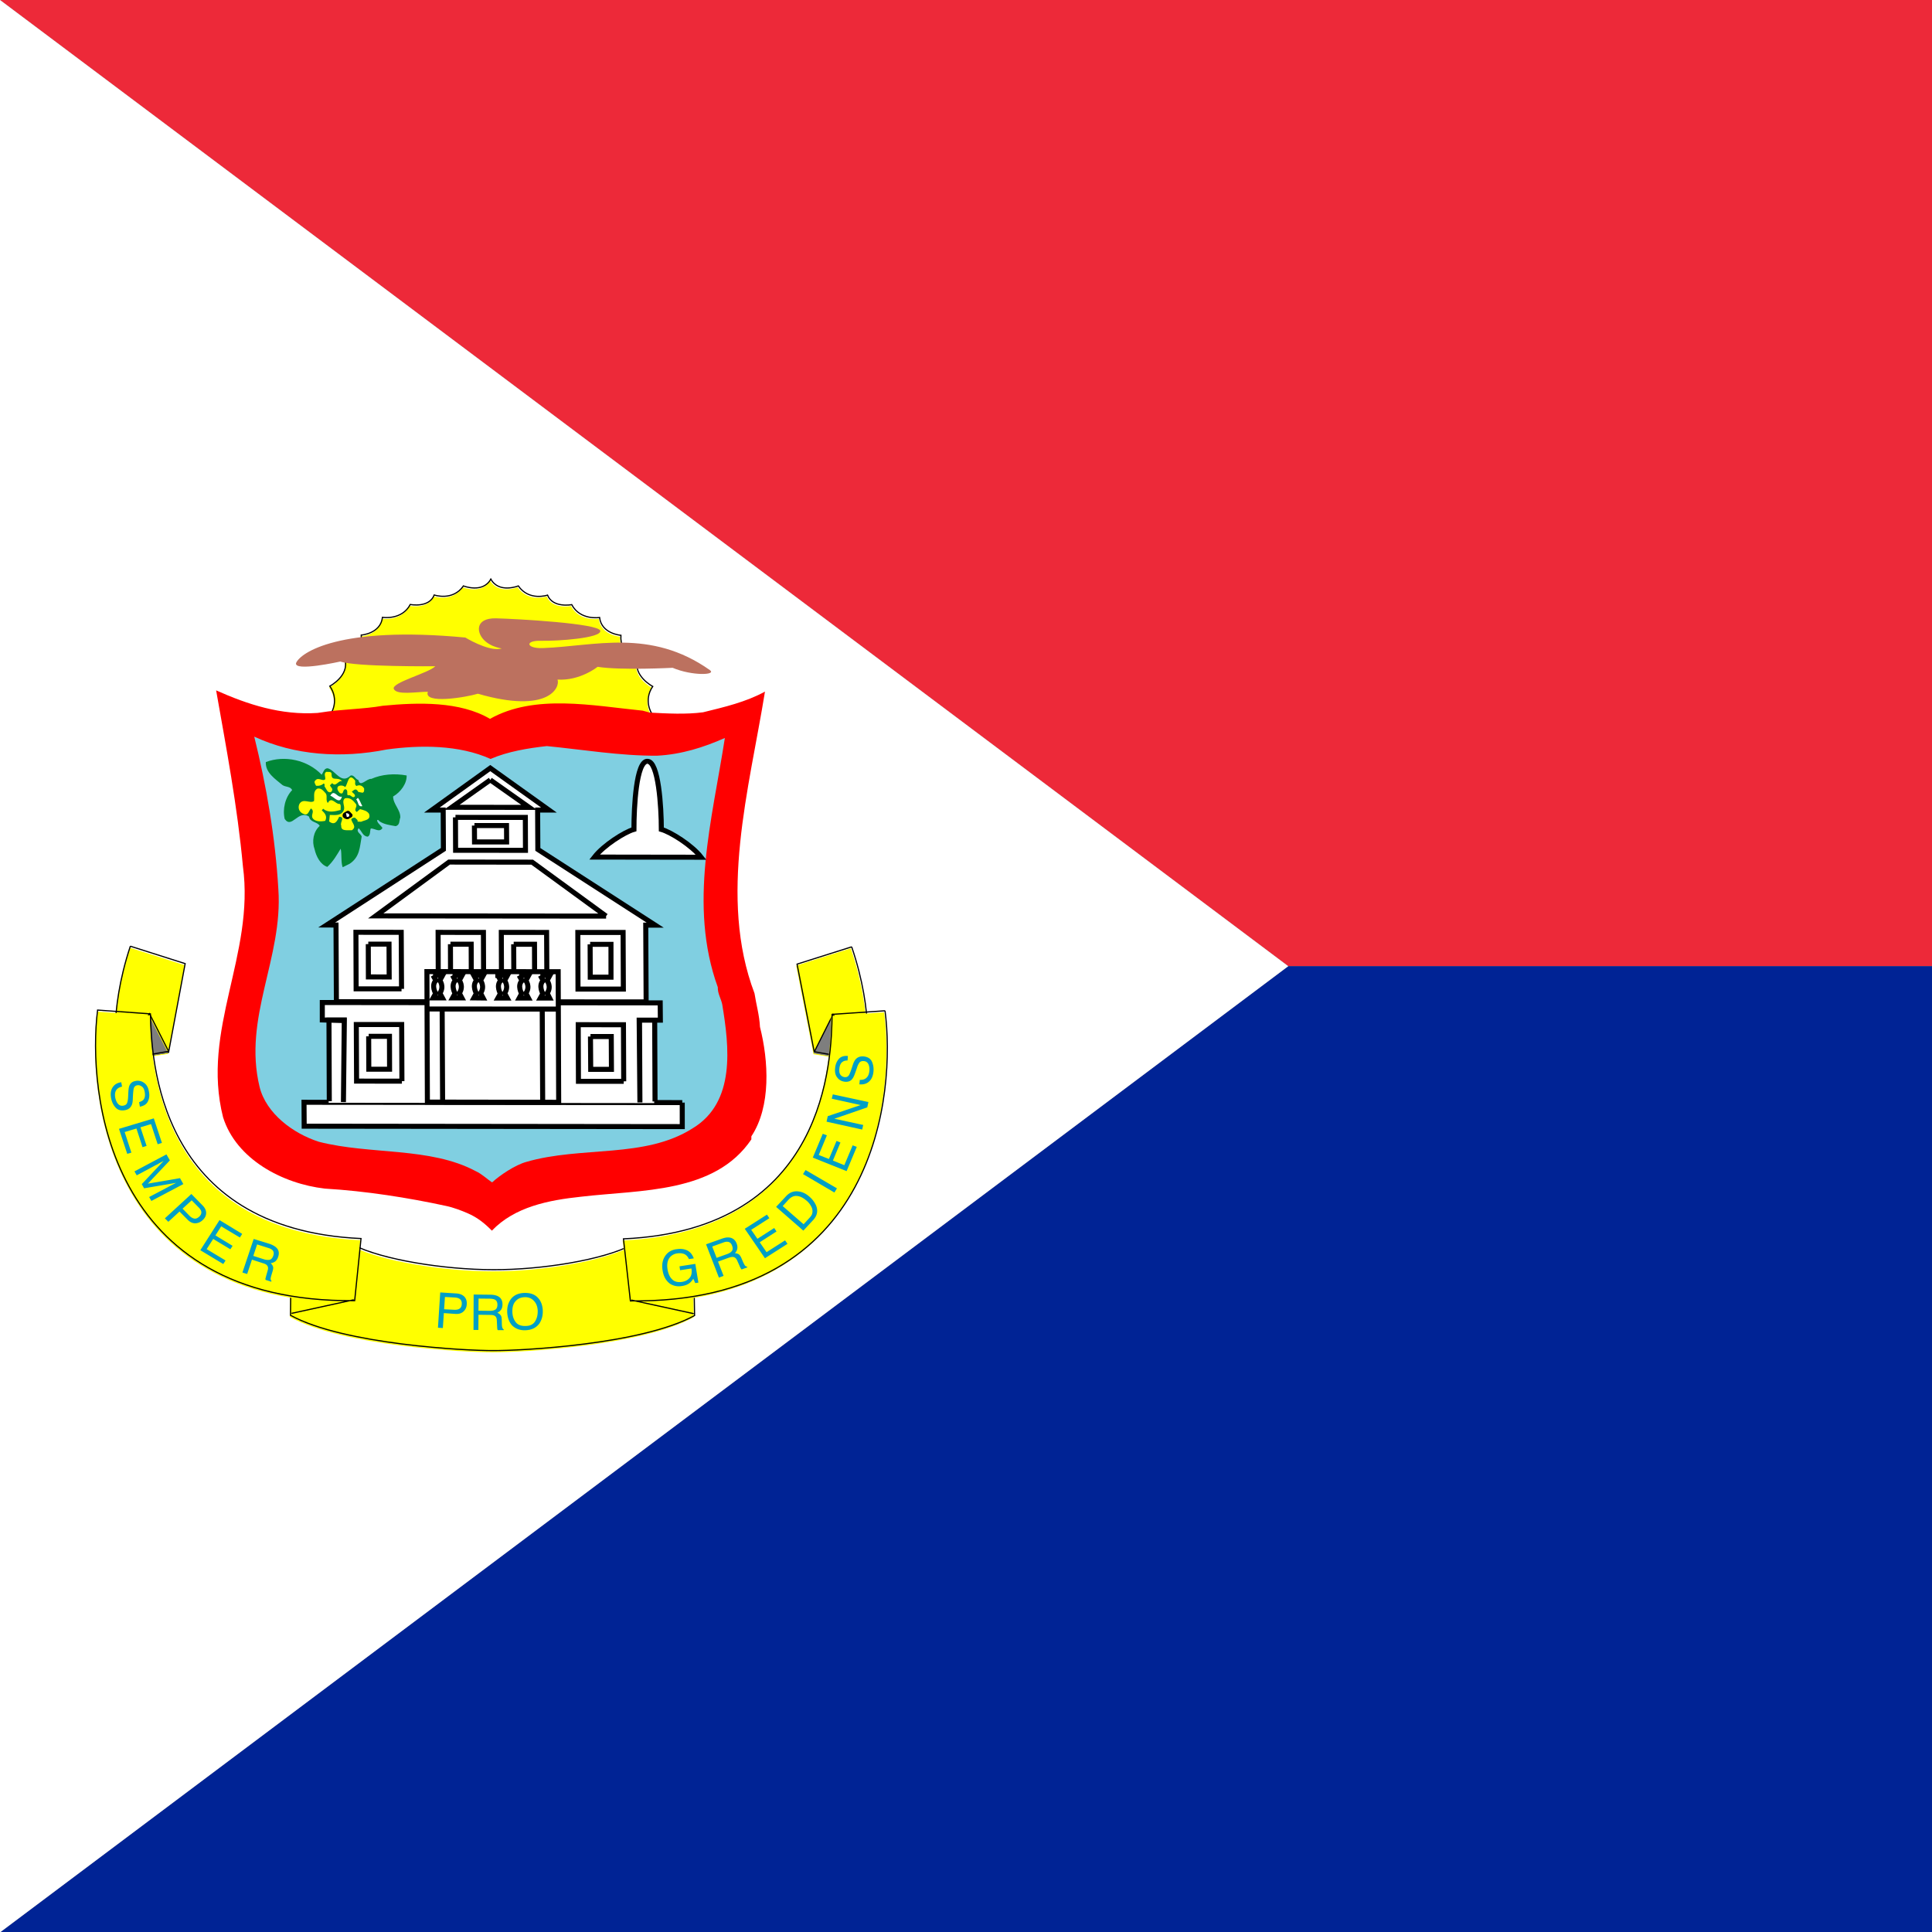
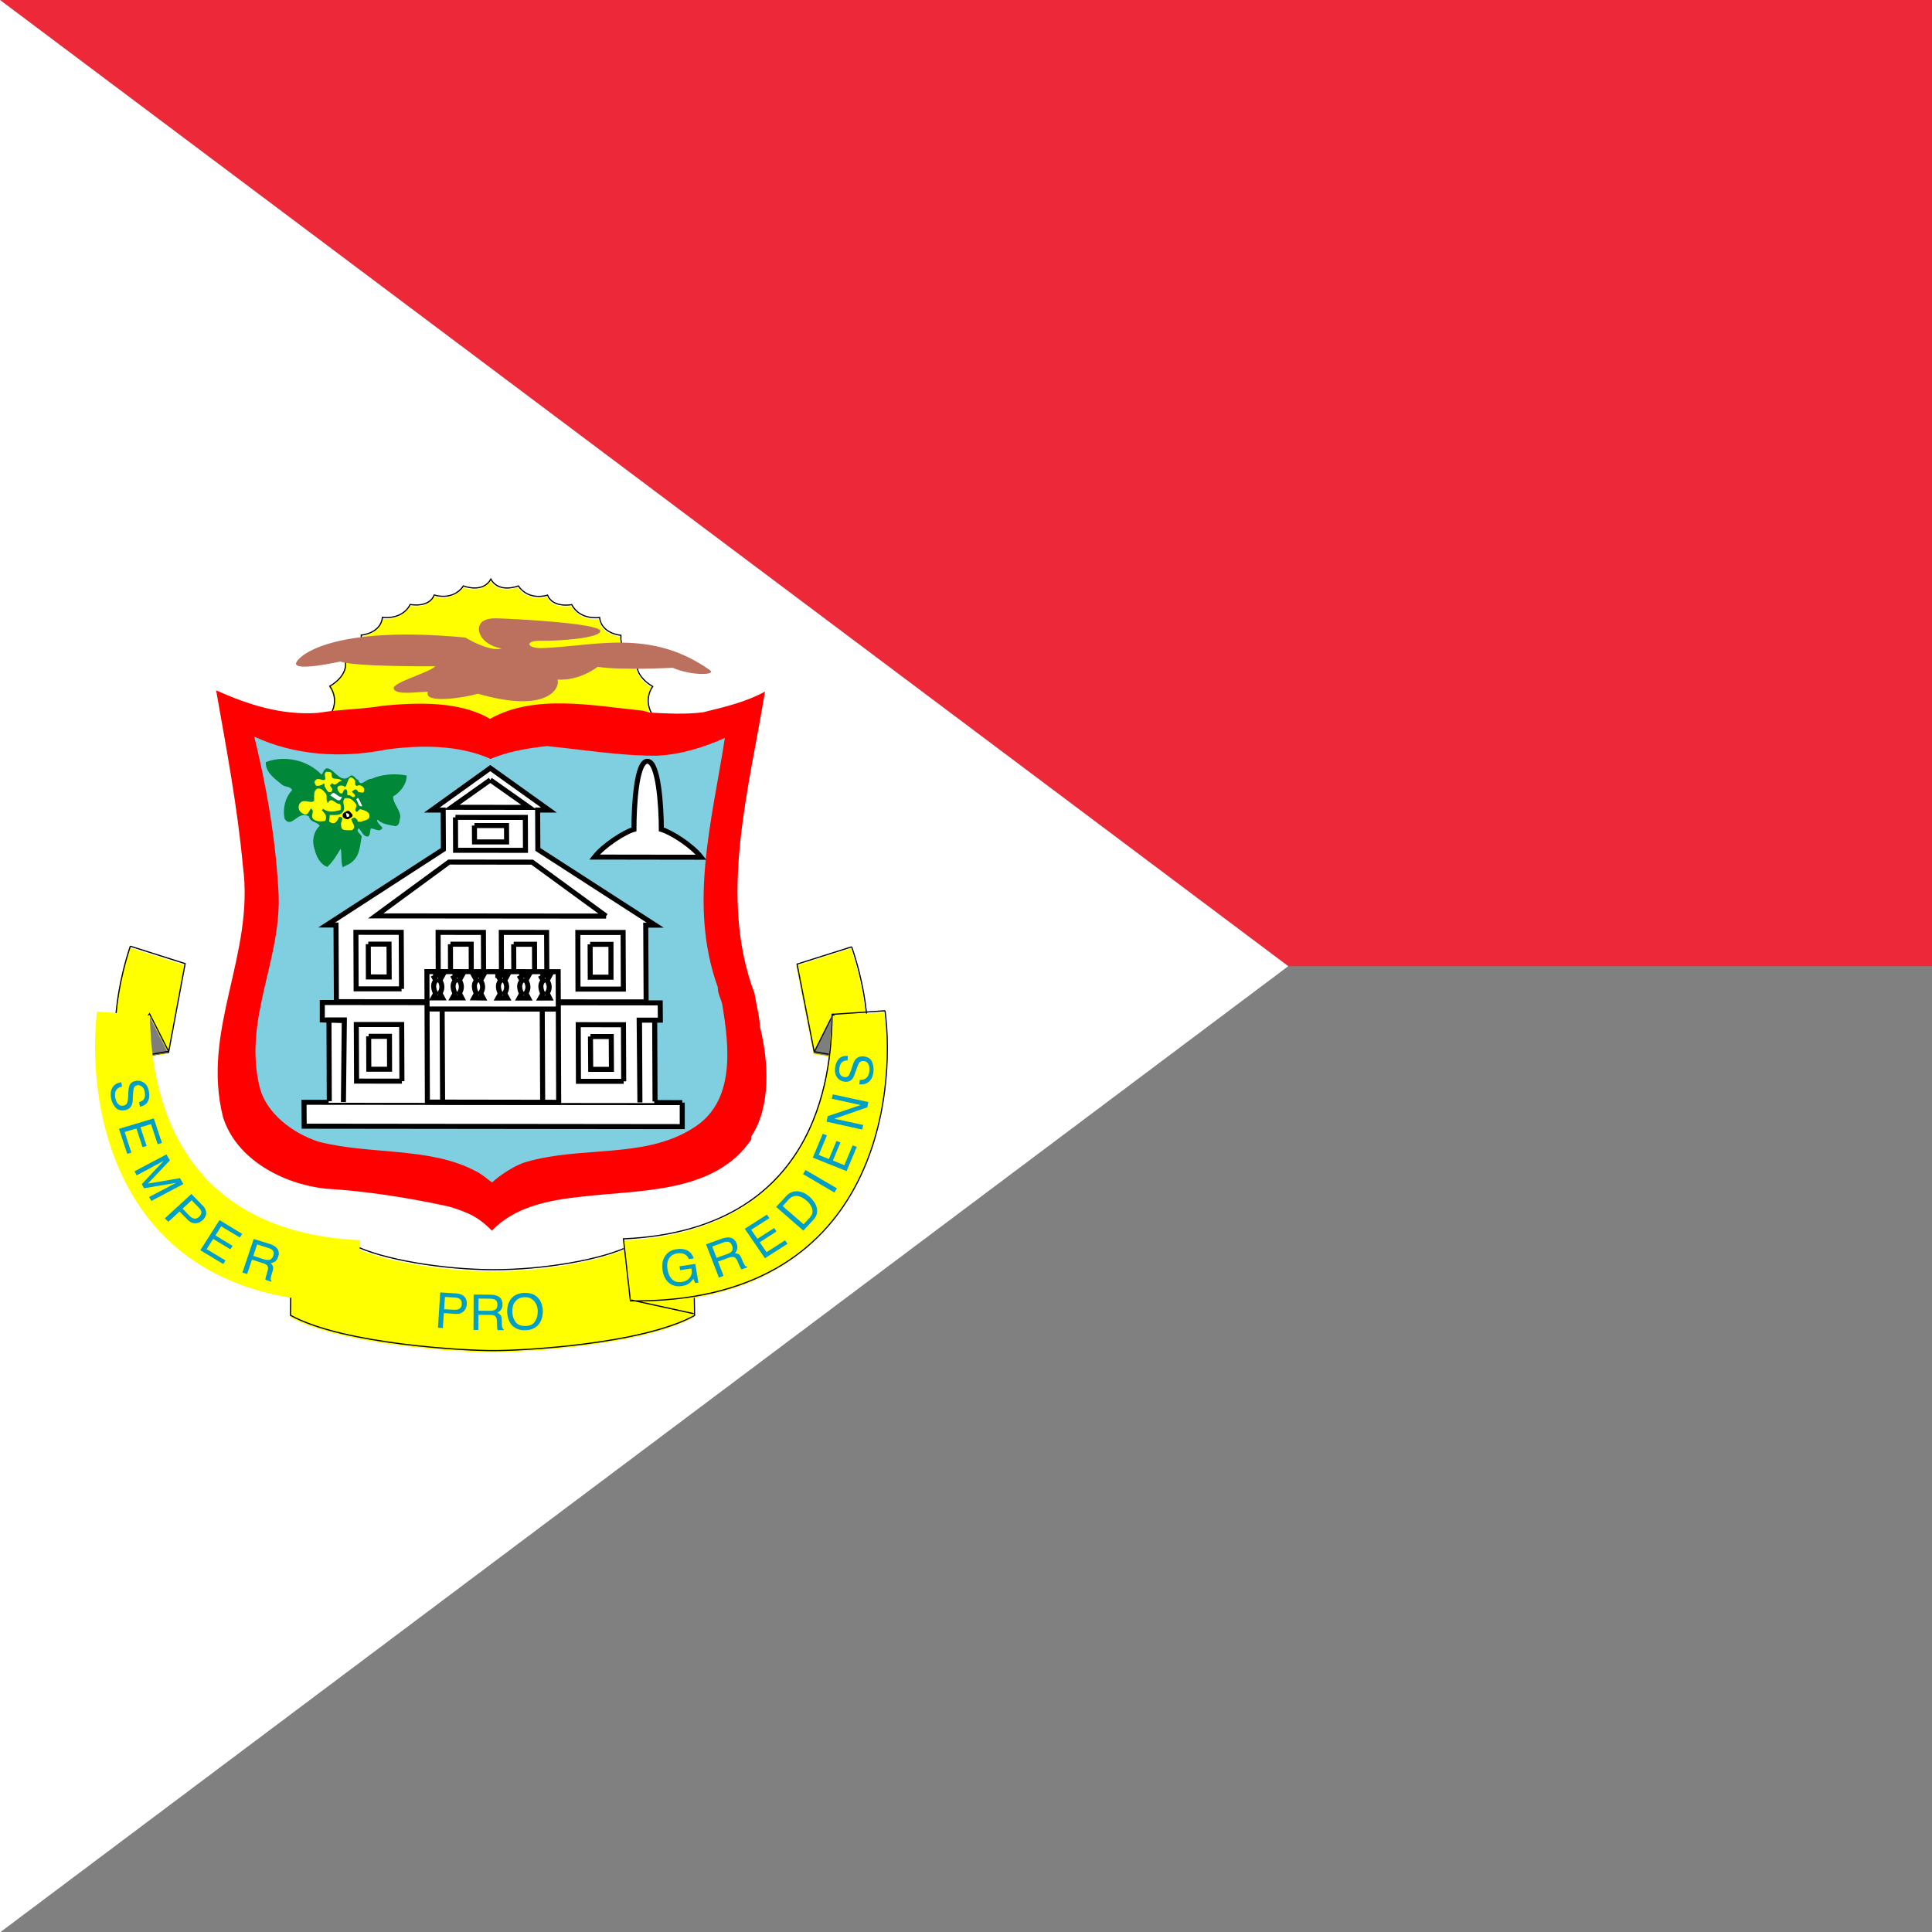
<svg xmlns="http://www.w3.org/2000/svg" id="flag-icon-css-sx" width="512" height="512">
  <rect width="100%" height="100%" fill="#808080" stroke="none" />
  <defs>
    <clipPath id="a">
      <path fill-opacity=".67" d="M0 0h450v450H0z" />
    </clipPath>
  </defs>
  <g clip-path="url(#a)" transform="scale(1.138)">
    <path fill="#ed2939" fill-rule="evenodd" d="M0 0h675v225H300L0 0z" />
-     <path fill="#002395" fill-rule="evenodd" d="M0 450h675V225H300L0 450z" />
    <path fill="#fff" fill-rule="evenodd" d="M0 0l300 225L0 450V0z" />
    <path fill="#ff0" d="M151.419 169.849l.092-3.484s-1.87-2.98.3-6.181c0 0-4.612-2.44-3.538-6.261 0 0-4.17-1.067-3.864-5.654 0 0-4.502-.313-4.968-4.145 0 0-4.502.741-6.483-2.993 0 0-4.39.858-5.63-2.22 0 0-4.268 1.478-6.801-2.14 0 0-4.508 1.82-6.397-1.595-1.864 3.404-6.372 1.594-6.372 1.594-2.502 3.606-6.802 2.11-6.802 2.11-1.196 3.09-5.575 2.214-5.575 2.214-1.974 3.735-6.47 2.992-6.47 2.992-.441 3.821-4.937 4.134-4.937 4.134.356 4.599-3.808 5.642-3.808 5.642 1.097 3.82-3.509 6.254-3.509 6.254 2.227 3.22.375 6.176.375 6.176l-.105 3.213 74.504.344" />
    <path fill="none" stroke="#000" stroke-width=".271" d="M377.17 843.11l.091-3.458s-1.856-2.958.299-6.136c0 0-4.578-2.422-3.513-6.215 0 0-4.14-1.059-3.835-5.613 0 0-4.468-.31-4.93-4.114 0 0-4.469.736-6.435-2.971 0 0-4.358.852-5.588-2.204 0 0-4.237 1.468-6.751-2.125 0 0-4.474 1.808-6.35-1.582-1.85 3.379-6.324 1.582-6.324 1.582-2.484 3.58-6.75 2.094-6.75 2.094-1.188 3.068-5.534 2.198-5.534 2.198-1.96 3.708-6.422 2.97-6.422 2.97-.439 3.794-4.9 4.103-4.9 4.103.352 4.566-3.78 5.601-3.78 5.601 1.089 3.793-3.483 6.209-3.483 6.209 2.21 3.196.372 6.13.372 6.13l-.104 3.19 73.949.341h-.012z" transform="matrix(1.008 0 0 1.007 -228.58 -679.5)" />
    <path fill="red" d="M149.686 165.497c-11.702-1.171-25.177-3.95-35.578 1.908-6.973-4.11-16.682-3.858-24.949-3.054-4.489.803-9.77.803-14.461 1.57l-.736.103c-8.513.565-16.234-1.95-23.631-5.255 2.349 13.332 4.955 26.995 6.237 40.953 2.79 20.672-9.782 38.027-4.624 58.448 3.078 9.8 13.854 15.496 23.716 16.625 9.55.564 19.43 2.128 28.268 4.047 1.68.35 3.673 1.13 4.832 1.631 2.435 1.018 4.22 2.515 5.784 4.116 5.336-5.557 13.155-7.102 20.87-7.918 13.904-1.625 31.045-.741 39.558-13.337v-.712c4.624-6.966 4.01-17.593 2.005-25.486-.135-2.753-.87-5.182-1.27-7.806-8.494-22.433-1.22-47.661 2.436-70.272-4.465 2.44-9.445 3.593-14.413 4.814-3.962.528-8.377.289-12.388.073l-1.662-.447" />
    <path fill="#80cfe1" d="M167.156 229.88c-.055 1.477.742 2.637 1.03 4.004 1.626 9.806 3.196 22.794-6.9 28.878-11.168 7.1-25.814 4.06-38.736 7.818-2.582.718-6.139 3.091-7.954 4.771-1.166-.766-2.337-1.944-3.84-2.636-10.634-5.654-24.458-3.76-36.46-6.814-6.029-1.907-12.315-6.604-13.842-12.774-3.925-16.189 5.477-29.987 4.367-46.047-.718-12.265-2.779-24.039-5.612-35.537 9.384 4.372 20.245 5.102 30.794 3.005 7.814-1.092 16.91-1.116 24.232 2.19 4.035-1.737 8.758-2.516 13.106-2.994 8.268.804 17.154 2.3 25.667 2.239 5.686-.295 10.85-1.939 15.793-4.128-2.932 19.005-8.562 38.911-1.65 58.025" />
    <path fill="#fff" d="M150.28 233.668l-.092-17.87h2.202l-27.316-17.643-.05-9.168h2.638l-13.659-9.78-13.59 9.774h2.63l.05 9.162-27.17 17.62 2.171.01.092 17.859 72.088.049" />
    <path fill="none" stroke="#000" stroke-width="1.164" d="M376.04 906.46l-.091-17.739h2.185l-27.113-17.513-.049-9.1h2.618l-13.557-9.71-13.49 9.704h2.611l.05 9.094-26.968 17.49 2.155.011.091 17.727 71.551.05.006-.014z" transform="matrix(1.008 0 0 1.007 -228.58 -679.5)" />
    <path fill="#fff" d="M158.683 257.14l.006 5.592-88.002-.098-.037-5.568 88.04.074" />
    <path fill="none" stroke="#000" stroke-width="1.164" d="M384.38 929.76l.006 5.551-87.347-.097-.036-5.528 87.384.074h-.006z" transform="matrix(1.008 0 0 1.007 -228.58 -679.5)" />
    <path fill="#fff" d="M76.531 256.808l-.073-18.925 3.563-.007-.196 19.145.214-18.991-5.133-.147v-4.06l78.65.086.036 4.023h-4.851l.092 19.164-.172-19.164h3.613l.08 18.948" />
    <path fill="none" stroke="#000" stroke-width="1.164" d="M302.84 929.43l-.073-18.786 3.536-.007-.194 19.005.213-18.852-5.095-.146v-4.03l78.064.085.036 3.994h-4.815l.091 19.023-.17-19.023h3.585l.08 18.809" transform="matrix(1.008 0 0 1.007 -228.58 -679.5)" />
    <path fill="none" stroke="#000" stroke-width="1.164" d="M319.62 924.8l-.055-13.1h-10.482l.061 13.087 10.476.013" transform="matrix(1.008 0 0 1.007 -228.58 -679.5)" />
    <path fill="none" stroke="#000" stroke-width="1.164" d="M311.94 914.43l.03 7.61h4.797l-.024-7.61h-4.803m58.92 10.41l-.06-13.087-10.447-.012.049 13.099h10.458" transform="matrix(1.008 0 0 1.007 -228.58 -679.5)" />
    <path fill="none" stroke="#000" stroke-width="1.164" d="M363.18 914.48l.055 7.585h4.79l-.042-7.585h-4.803m7.6-10.97l-.06-13.101h-10.46l.037 13.101h10.488-.006z" transform="matrix(1.008 0 0 1.007 -228.58 -679.5)" />
    <path fill="none" stroke="#000" stroke-width="1.164" d="M363.1 893.16l.03 7.597h4.791l-.006-7.597H363.1m-43.57 10.3l-.073-13.076-10.464-.013.049 13.082h10.488v.007z" transform="matrix(1.008 0 0 1.007 -228.58 -679.5)" />
    <path fill="none" stroke="#000" stroke-width="1.164" d="M311.85 893.11l.024 7.585 4.803.012-.036-7.597h-4.791m26.65 10.37l-.049-13.076-10.47-.012.043 13.087H338.5" transform="matrix(1.008 0 0 1.007 -228.58 -679.5)" />
    <path fill="none" stroke="#000" stroke-width="1.164" d="M330.83 893.13l.024 7.585 4.797.024-.03-7.609h-4.791m22.29 10.38l-.073-13.101-10.464-.012.049 13.087 10.488.025" transform="matrix(1.008 0 0 1.007 -228.58 -679.5)" />
    <path fill="none" stroke="#000" stroke-width="1.164" d="M345.44 893.14l.036 7.61h4.797l-.024-7.61h-4.809" transform="matrix(1.008 0 0 1.007 -228.58 -679.5)" />
    <path fill="#fff" d="M129.808 226.646l.116 30.423-30.56-.05-.11-30.397 30.548.024" />
    <path fill="none" stroke="#000" stroke-width="1.164" d="M355.72 899.49l.116 30.199-30.333-.049-.11-30.174 30.321.024h.006zm-30.51 8.62l30.54.024m-26.73 21.546l-.103-21.342m23.223 21.352l-.103-21.329m14.753-21.731l-17.081-12.474-19.193-.024-16.947 12.449 53.222.048M331.99 863.8l.03 7.61 16.144.011-.03-7.609-16.144-.012" transform="matrix(1.008 0 0 1.007 -228.58 -679.5)" />
    <path fill="none" stroke="#000" stroke-width="1.164" d="M336.37 865.69l.024 3.792h7.415l-.025-3.792h-7.414m3.67-10.55l8.979 6.348-17.891-.023 8.912-6.325" transform="matrix(1.008 0 0 1.007 -228.58 -679.5)" />
    <path fill="#fff" d="M150.583 177.636c2.57-.061 3.232 10.585 3.238 15.859 2.208.62 7.102 3.698 9.267 6.482l-24.827-.037c2.134-2.747 6.992-5.838 9.181-6.457 0-5.28.54-15.92 3.14-15.858" />
    <path fill="none" stroke="#000" stroke-width="1.164" d="M376.34 850.84c2.55-.06 3.208 10.507 3.214 15.742 2.191.615 7.05 3.671 9.198 6.434l-24.642-.036c2.118-2.727 6.94-5.795 9.113-6.41 0-5.241.536-15.803 3.117-15.742m-49.53 49.502h2.21l-.646 1.186s1.066 1.37.019 2.94l.578 1.09h-2.13l.578-1.035s-1.09-1.82.048-2.995l-.657-1.186m4.5 0h2.21l-.64 1.186s1.066 1.334.007 2.94l.572 1.09h-2.125l.572-1.035s-1.065-1.82.055-2.995l-.651-1.186m4.92 0h2.204l-.658 1.186s1.078 1.37.018 2.94l.579 1.115-2.113-.024.567-1.036s-1.078-1.807.042-2.995l-.645-1.186h.006zm5.54.02h2.222l-.651 1.2s1.065 1.345.006 2.921l.596 1.108H341.8l.573-1.035s-1.066-1.832.073-2.995l-.67-1.199h-.006zm4.93 0h2.204l-.652 1.2s1.072 1.345.012 2.915l.585 1.114h-2.125l.554-1.035s-1.071-1.82.085-2.995l-.663-1.199m4.9.01l2.204-.012-.652 1.199s1.09 1.346.03 2.922l.555 1.108h-2.131l.572-1.035s-1.065-1.82.073-2.995l-.651-1.187" transform="matrix(1.008 0 0 1.007 -228.58 -679.5)" />
    <path fill="#ff0" d="M114.675 296.066c11.444.037 25.52-2.3 32.112-5.708l14.48-1.283.288 17.668c-12.266 6.763-40.588 8.217-46.82 8.168-6.236.049-34.908-1.429-47.23-8.217l.16-17.68 14.51 1.306c6.594 3.392 21.098 5.746 32.53 5.746h-.03" />
    <path fill="none" stroke="#000" stroke-width=".271" d="M340.7 968.4c11.359.036 25.329-2.283 31.873-5.667l14.372-1.273.286 17.538c-12.175 6.714-40.286 8.157-46.47 8.108-6.192.049-34.65-1.418-46.88-8.156l.158-17.55 14.403 1.296c6.544 3.367 20.94 5.704 32.287 5.704h-.03" transform="matrix(1.008 0 0 1.007 -228.58 -679.5)" />
    <path fill="#ff0" d="M30.227 220.703l12.757 4.06-3.858 20.654-12.076 1.876s-2.036-10.861 3.177-26.603" />
    <path fill="none" stroke="#000" stroke-width=".271" d="M256.88 893.59l12.662 4.03-3.829 20.503-11.986 1.862s-2.021-10.781 3.153-26.407v.012z" transform="matrix(1.008 0 0 1.007 -228.58 -679.5)" />
    <path fill="#7e7e7e" d="M39.123 245.192l-12.07 2.104 7.636-10.86 4.434 8.756" />
    <path fill="none" stroke="#000" stroke-width=".271" d="M265.71 917.9l-11.98 2.088 7.579-10.781 4.401 8.693" transform="matrix(1.008 0 0 1.007 -228.58 -679.5)" />
    <path fill="#ff0" d="M22.6 235.582l12.296.888c.276 10.42 1.54 50.182 49.021 52.34l-1.478 14.467c-57.797.6-62.189-48.771-59.84-67.695" />
-     <path fill="none" stroke="#000" stroke-width=".271" d="M249.31 908.36l12.205.882c.274 10.343 1.528 49.813 48.656 51.956l-1.467 14.36c-57.367.596-61.726-48.413-59.394-67.198zm44.8 70.14l14.384-3.141" transform="matrix(1.008 0 0 1.007 -228.58 -679.5)" />
    <path fill="#ff0" d="M198.116 220.854l-12.707 4.023 4.03 20.623 12.1 1.943s1.943-10.853-3.423-26.601" />
    <path fill="none" stroke="#000" stroke-width=".271" d="M423.52 893.74l-12.613 3.993 4 20.472 12.01 1.93s1.93-10.775-3.397-26.407v.012z" transform="matrix(1.008 0 0 1.007 -228.58 -679.5)" />
    <path fill="#7e7e7e" d="M189.432 245.283l12.1 2.171-7.74-10.866-4.36 8.695" />
    <path fill="none" stroke="#000" stroke-width=".271" d="M414.9 917.99l12.01 2.155-7.682-10.786-4.328 8.631" transform="matrix(1.008 0 0 1.007 -228.58 -679.5)" />
    <path fill="#ff0" d="M205.884 235.743l-12.314.84c-.178 10.407-1.086 50.187-48.568 52.297l1.613 14.454c57.785.668 61.76-48.68 59.27-67.597" />
    <path fill="none" stroke="#000" stroke-width=".271" d="M431.23 908.52l-12.223.835c-.177 10.33-1.077 49.818-48.206 51.912l1.601 14.348c57.355.662 61.3-48.322 58.828-67.101v.005zm-44.19 70.05l-14.42-3.15" transform="matrix(1.008 0 0 1.007 -228.58 -679.5)" />
    <path fill="#009fc5" d="M106.988 304.77c-.325.209-.767.264-1.276.24l-2.293-.117.196-2.863 2.275.122c.448.03.804.117 1.024.251.46.24.663.681.62 1.294-.03.527-.215.871-.552 1.073m-3.852 4.508l.227-3.49 2.674.185c.865.067 1.509-.16 1.944-.602.454-.43.687-.993.718-1.63.055-.743-.135-1.35-.577-1.798-.423-.43-1.024-.656-1.778-.73l-3.821-.238-.527 8.217 1.134.074m8.327-6.863l2.797.03c.405.037.724.086.957.197.429.202.631.607.631 1.195 0 .553-.16.92-.472 1.142-.3.201-.736.293-1.257.293l-2.686-.03.024-2.827m-.043 7.279l.025-3.508 2.625.037c.466 0 .81.037 1.048.153.387.178.577.553.595 1.067l.068 1.38c.018.331.024.534.043.668.036.098.055.203.104.277h1.41l-.024-.179c-.16-.085-.288-.25-.344-.502-.049-.16-.073-.399-.085-.7l-.025-1.097c-.018-.497-.104-.84-.294-1.03a1.47 1.47 0 0 0-.742-.528c.392-.208.687-.447.901-.742.203-.325.307-.736.307-1.238 0-.944-.387-1.589-1.172-1.938-.423-.19-.962-.289-1.6-.3l-3.944-.038-.03 8.242h1.134m8.754-1.742c-.503-.613-.773-1.38-.834-2.287-.055-1.141.166-2.012.687-2.6.527-.639 1.208-.945 2.097-.994.896-.049 1.632.24 2.178.803.558.552.877 1.319.932 2.276.03.919-.129 1.735-.552 2.452-.417.73-1.11 1.141-2.134 1.165-1.068.056-1.865-.195-2.374-.815m-1.35-5.188c-.527.815-.741 1.76-.686 2.9.08 1.233.46 2.251 1.177 3.018.798.766 1.853 1.152 3.153 1.079 1.392-.062 2.44-.59 3.152-1.557.577-.877.853-1.896.791-3.153-.08-1.122-.404-2.036-1.012-2.717-.766-.913-1.889-1.318-3.41-1.256-1.435.091-2.49.618-3.17 1.686m38.733-11.858c.791-.135 1.478-.097 2.104.117.92.288 1.54.97 1.926 2.011l-1.135.16c-.245-.564-.595-.95-1.067-1.165-.46-.202-1.037-.252-1.699-.153a2.645 2.645 0 0 0-1.828 1.122c-.429.662-.558 1.545-.368 2.673.16.933.503 1.723 1.068 2.25.52.54 1.288.73 2.287.59.748-.123 1.35-.423 1.773-.939.441-.49.57-1.232.423-2.189l-2.643.405-.135-.907 3.68-.565.717 4.36-.73.11-.454-1.005c-.306.454-.613.804-.883 1.005-.454.357-1.067.584-1.834.694-.993.153-1.9-.025-2.723-.552-.901-.669-1.484-1.662-1.705-3.042-.239-1.355-.024-2.514.601-3.428.595-.883 1.46-1.398 2.625-1.564m8.322-.622l2.637-.957c.362-.134.675-.178.945-.147.484.037.84.325 1.043.901.19.49.19.92-.025 1.221-.227.312-.583.54-1.098.73l-2.477.889-1.025-2.637m2.638 6.813l-1.288-3.305 2.453-.884c.46-.147.779-.227 1.018-.202.435.055.767.32.987.822l.558 1.257c.123.313.221.503.3.59.038.11.117.177.179.25l1.33-.49-.073-.178c-.196 0-.386-.11-.527-.326-.105-.152-.203-.373-.344-.63l-.435-1.031c-.197-.448-.399-.723-.632-.89a2.104 2.104 0 0 0-.877-.238c.27-.314.466-.626.54-.994.08-.374.043-.79-.135-1.257-.338-.877-.957-1.355-1.828-1.416-.46-.037-.987.06-1.594.275l-3.705 1.319 2.993 7.75 1.086-.398m9.638-4.107l-4.704-6.863 5.164-3.293.57.828-4.232 2.704 1.448 2.097 3.906-2.514.534.803-3.907 2.515 1.595 2.312 4.305-2.754.57.81-5.256 3.355m4.127-12.139l1.35-1.484c.625-.663 1.287-.963 2.011-.877.724.061 1.46.441 2.245 1.128.215.166.405.38.6.62.344.447.547.84.676 1.232.11.491.085.939-.086 1.368-.105.214-.289.466-.565.767l-1.355 1.472-4.876-4.238m7.127 3.231c.957-1.054 1.165-2.189.607-3.47a5.86 5.86 0 0 0-1.509-1.957c-.864-.767-1.766-1.159-2.717-1.232-1.054-.08-1.95.3-2.729 1.152l-2.3 2.465 6.342 5.532 2.3-2.477m4.919-6.406L187 273.415l.595-.944 7.31 4.262-.6.98m2.855-4.988l-7.882-3.153 2.325-5.544.957.368-1.896 4.569 2.374.933 1.772-4.208.908.375-1.754 4.2 2.656 1.08 1.944-4.624.956.361-2.367 5.643m3.623-9.681l-8.292-1.834.276-1.282 7.66-2.588-6.727-1.484.245-1.005 8.292 1.784-.264 1.244-7.672 2.644 6.728 1.454-.24 1.067m-.661-10.528l.105-1.042c.478.013.883-.062 1.19-.226.6-.326.95-.945 1.042-1.86.037-.428.018-.803-.08-1.158-.178-.686-.564-1.067-1.183-1.129-.46-.049-.792.062-1.03.314-.215.288-.442.704-.614 1.294l-.38 1.085c-.246.71-.473 1.201-.718 1.477-.392.516-.944.694-1.65.645-.754-.08-1.367-.38-1.803-.957-.448-.527-.631-1.281-.521-2.214.073-.852.356-1.57.859-2.146.466-.527 1.19-.78 2.115-.681l-.085 1.042c-.454 0-.816.08-1.08.264-.478.264-.742.822-.822 1.637-.067.675.025 1.129.282 1.473.258.288.583.471.963.502.405.037.724-.092.945-.404.16-.215.35-.682.607-1.436l.374-1.14c.184-.528.405-.932.662-1.22.46-.479 1.061-.681 1.816-.626.92.098 1.576.479 1.913 1.178.331.705.46 1.484.38 2.367-.104.999-.429 1.784-1.03 2.312-.6.539-1.35.723-2.257.65m-171.889-.504l.19 1.03c-.46.091-.828.276-1.098.515-.484.453-.65 1.134-.484 2.06.073.392.214.779.392 1.086.368.625.846.876 1.454.778.447-.08.742-.25.883-.57.135-.313.233-.791.263-1.404l.056-1.16c.036-.717.116-1.28.276-1.594.251-.564.723-.914 1.429-1.03a2.46 2.46 0 0 1 1.987.466c.576.399.957 1.092 1.098 2.011.177.841.098 1.595-.233 2.275-.32.663-.933 1.067-1.871 1.24l-.184-1.043c.435-.16.76-.313.975-.527.368-.412.479-1.006.337-1.821-.11-.663-.337-1.093-.68-1.307-.338-.252-.675-.35-1.043-.288-.41.062-.68.288-.81.656-.08.245-.14.754-.196 1.533l-.055 1.202c-.03.564-.116 1.03-.307 1.35-.3.588-.81.95-1.551 1.066-.939.16-1.662-.055-2.177-.656-.528-.589-.853-1.294-1.018-2.171-.184-1.043-.05-1.852.368-2.502.423-.668 1.091-1.054 1.999-1.183m-.524 10.857l8.108-2.44 1.889 5.708-.988.313-1.545-4.691-2.466.742 1.43 4.335-.945.301-1.417-4.347-2.747.82 1.57 4.796-.97.277-1.919-5.814m3.597 9.903l7.457-3.955.798 1.392-5.128 5.42 7.489-1.28.773 1.38-7.44 3.93-.527-.914 4.39-2.311c.16-.093.406-.228.761-.417.35-.16.743-.375 1.135-.577l-7.458 1.27-.545-.97 5.09-5.402-.245.123c-.16.091-.436.227-.81.44a6.133 6.133 0 0 1-.822.442l-4.379 2.349-.54-.931m13.894 10.992c-.374-.085-.742-.3-1.104-.675l-1.576-1.625 2.122-1.944 1.588 1.62c.307.3.503.594.608.846.147.484 0 .926-.448 1.342-.405.374-.81.528-1.19.436m-5.992.754l2.6-2.385 1.847 1.87c.595.607 1.202.883 1.84.871a2.595 2.595 0 0 0 1.698-.742c.552-.491.816-1.067.816-1.686-.006-.602-.282-1.165-.791-1.693l-2.65-2.705-6.17 5.667.798.803m7.455 6.62l4.47-7.01 5.287 3.214-.551.835-4.343-2.6-1.343 2.121 3.993 2.422-.515.804-3.999-2.41-1.521 2.373 4.397 2.643-.527.828-5.348-3.22m13.228-1.35l2.687.853c.38.116.656.263.84.43.343.324.435.79.233 1.354-.166.49-.417.81-.81.945-.35.06-.79.06-1.306-.099l-2.533-.809.89-2.674m-2.319 6.887l1.116-3.342 2.503.815c.447.117.772.277.932.442.306.276.398.687.245 1.196l-.374 1.33c-.086.325-.129.54-.166.638 0 .105 0 .215.019.288l1.318.43.08-.19c-.141-.111-.22-.313-.215-.564.031-.154.074-.399.16-.682l.319-1.067c.129-.466.178-.815.061-1.066a1.683 1.683 0 0 0-.54-.73c.418-.074.78-.203 1.086-.43.288-.251.534-.6.68-1.09.301-.89.136-1.632-.527-2.197-.33-.293-.803-.545-1.423-.778l-3.753-1.159-2.625 7.818 1.098.338" />
    <path fill="#bc715f" d="M68.955 154.385c.969-2.337 9.948-8.708 39.41-5.918 0 0 4.98 3.042 7.906 2.65 1.668-.215-.982.103-3.159-1.706-2.22-1.808-2.692-5.518 2.38-5.42 5.047.129 23.943 1.196 24.299 2.894.33 1.717-9.991 2.434-13.83 2.336-3.858-.103-3.41 1.847.43 1.7 11.995-.43 25.089-4.656 38.919 5.126 1.65 1.19-4.17 1.38-8.672-.534 0 0-12.2.632-17.473-.232 0 0-4.054 3.298-9.335 2.974.687 1.71-1.95 8.095-18.552 3.292-2.741.841-12.732 2.515-11.64-.453-2.632 0-7.244.847-7.93-.65-.663-1.472 8.12-3.698 9.66-5.292 0 0-18.578.178-22.098-1.104 0 0-10.96 2.459-10.316.325" />
    <path fill="#008737" d="M74.91 180.396c.398-.539.557-1.508 1.404-1.483 1.84.49 3.09 3.857 5.354 1.674.803-.178 1.11.914 1.772 1.043.423 1.87 1.926-.38 3.048-.252 2.398-1.067 5.367-1.319 8.206-.791.086 1.833-1.349 3.857-3.152 4.9.037 1.846 1.711 3.03 1.68 4.887-.288.693-.049 1.784-1.098 2.011-1.33-.239-2.643-.38-3.747-1.122-.135-.135-.245-.399-.527-.313-.135.62.834 1.233 1.214 1.865-.668 1.14-1.778.098-2.71.11-.277.656-.013 1.484-.688 1.907-1.177-.037-1.416-1.318-2.14-1.956-.742.803.521 1.282.7 1.92-.455 2.415-.393 4.776-2.81 6.359l-1.619.803c-.442-1.214-.166-3.054-.46-4.323-.957 1.557-1.705 2.92-3.11 4.237-1.643-.54-2.6-2.477-2.962-4.084-.686-1.87-.294-4.109 1.184-5.464-.503-.981-2.226-.754-2.471-2.152-2.583-1.68-4.011 2.944-5.68.54-.54-2.245.105-5.036 1.73-6.71-.362-.919-1.564-.68-2.276-1.207-1.625-1.38-3.968-2.84-3.851-5.33 4.446-1.68 9.764-.447 12.996 2.931" />
    <path fill="#ff0" d="M77.216 180.145c-.104 2.035 1.374.551 2.472 1.784-.859-.338-1.484 1.484-2.324.441l-.528.504c.307.698.902.79.282 1.557-.92.35-1.104-.803-1.533-1.258-.074-.201.141-.582-.196-.717-.521.441-1.067.6-1.785.528-.196-.393-.576-.908-.19-1.208.705-.951 1.797.343 2.33-.325.086-.589-.429-1.306.24-1.712.46.08 1.048-.17 1.239.406m5.494 1.672c.056.393-.202.944.313 1.22.669-.362 1.38-.086 1.766.577-.006.355.105.821-.361.993l-1.043-.195c.074-.203-.258-.332-.386-.528-.46-.14-.73.233-1.074.46.258.392.853.607.712 1.11-.613.613-.914-.527-1.589-.24-.46-.177.166-1.134-.558-1.422-.858 0-.288 1.41-1.386.859-.392-.442-.779-1.037-.355-1.533.46-.308 1.238-.228 1.63.17.67-.74.737-3.605 2.338-1.471m-6.858 2.952c.448.644-.098 1.52.473 2.238.895-1.674 1.76.362 2.827.202.325.399.11.951.172 1.405-1.319.35-2.907.766-4.073-.289l-.325.374c.693.645 1.35 1.374.798 2.453-.988.215-2.515.24-3.012-.778-.257-.84.601-1.447-.306-2.122-.657.815-.626 1.908-1.994 1.165-.846-.466-1.097-1.428-.674-2.238.883-1.392 2.428.043 3.385-.638.135-1.196-.307-2.238.791-2.9.939-.166 1.374.539 1.944 1.128" />
    <path fill="#fff" d="M79.604 185.504c-.441 2.036-1.975-.104-2.692-.19.957-1.698 1.558.552 2.692.19m4.776 2.216c-1.067.3-.902-1.03-1.43-1.552l.412-.374c.386.466.68 1.307 1.018 1.926" />
    <path fill="#ff0" d="M82.939 187.307c.307.705-.693 1.27.16 1.785.27-.227.6-.54.742-.669.73.216 1.576.344 2.085 1.067.546 1.497-.97 1.46-1.828 1.877l-.852-.037c.202-.417-.368-.595-.51-.882-.392-.098-.717.024-.938.355.19.95 1.35 1.692.154 2.539-1.012-.067-2.582.325-2.49-1.074-.38-.79 1.03-2.011-.479-2.06-.497 1.068-1.042 2.097-2.336 1.086l.159-1.52c1.239.035 2.705.25 3.263-1.135.355-1.006-.62-1.932.251-2.73 1.264-.288 1.975.559 2.619 1.398" />
    <path d="M82.032 189.594c.32.755-.54.804-.944 1.178-.546.043-.926-.172-1.257-.54-.246-.914.435-1.006.956-1.367.607-.252.859.453 1.245.73" />
    <path fill="#fff" d="M81.287 190.088c-.135.178-.325.123-.528.171l-.19-.913c.405.036.932.165.718.742" />
  </g>
</svg>